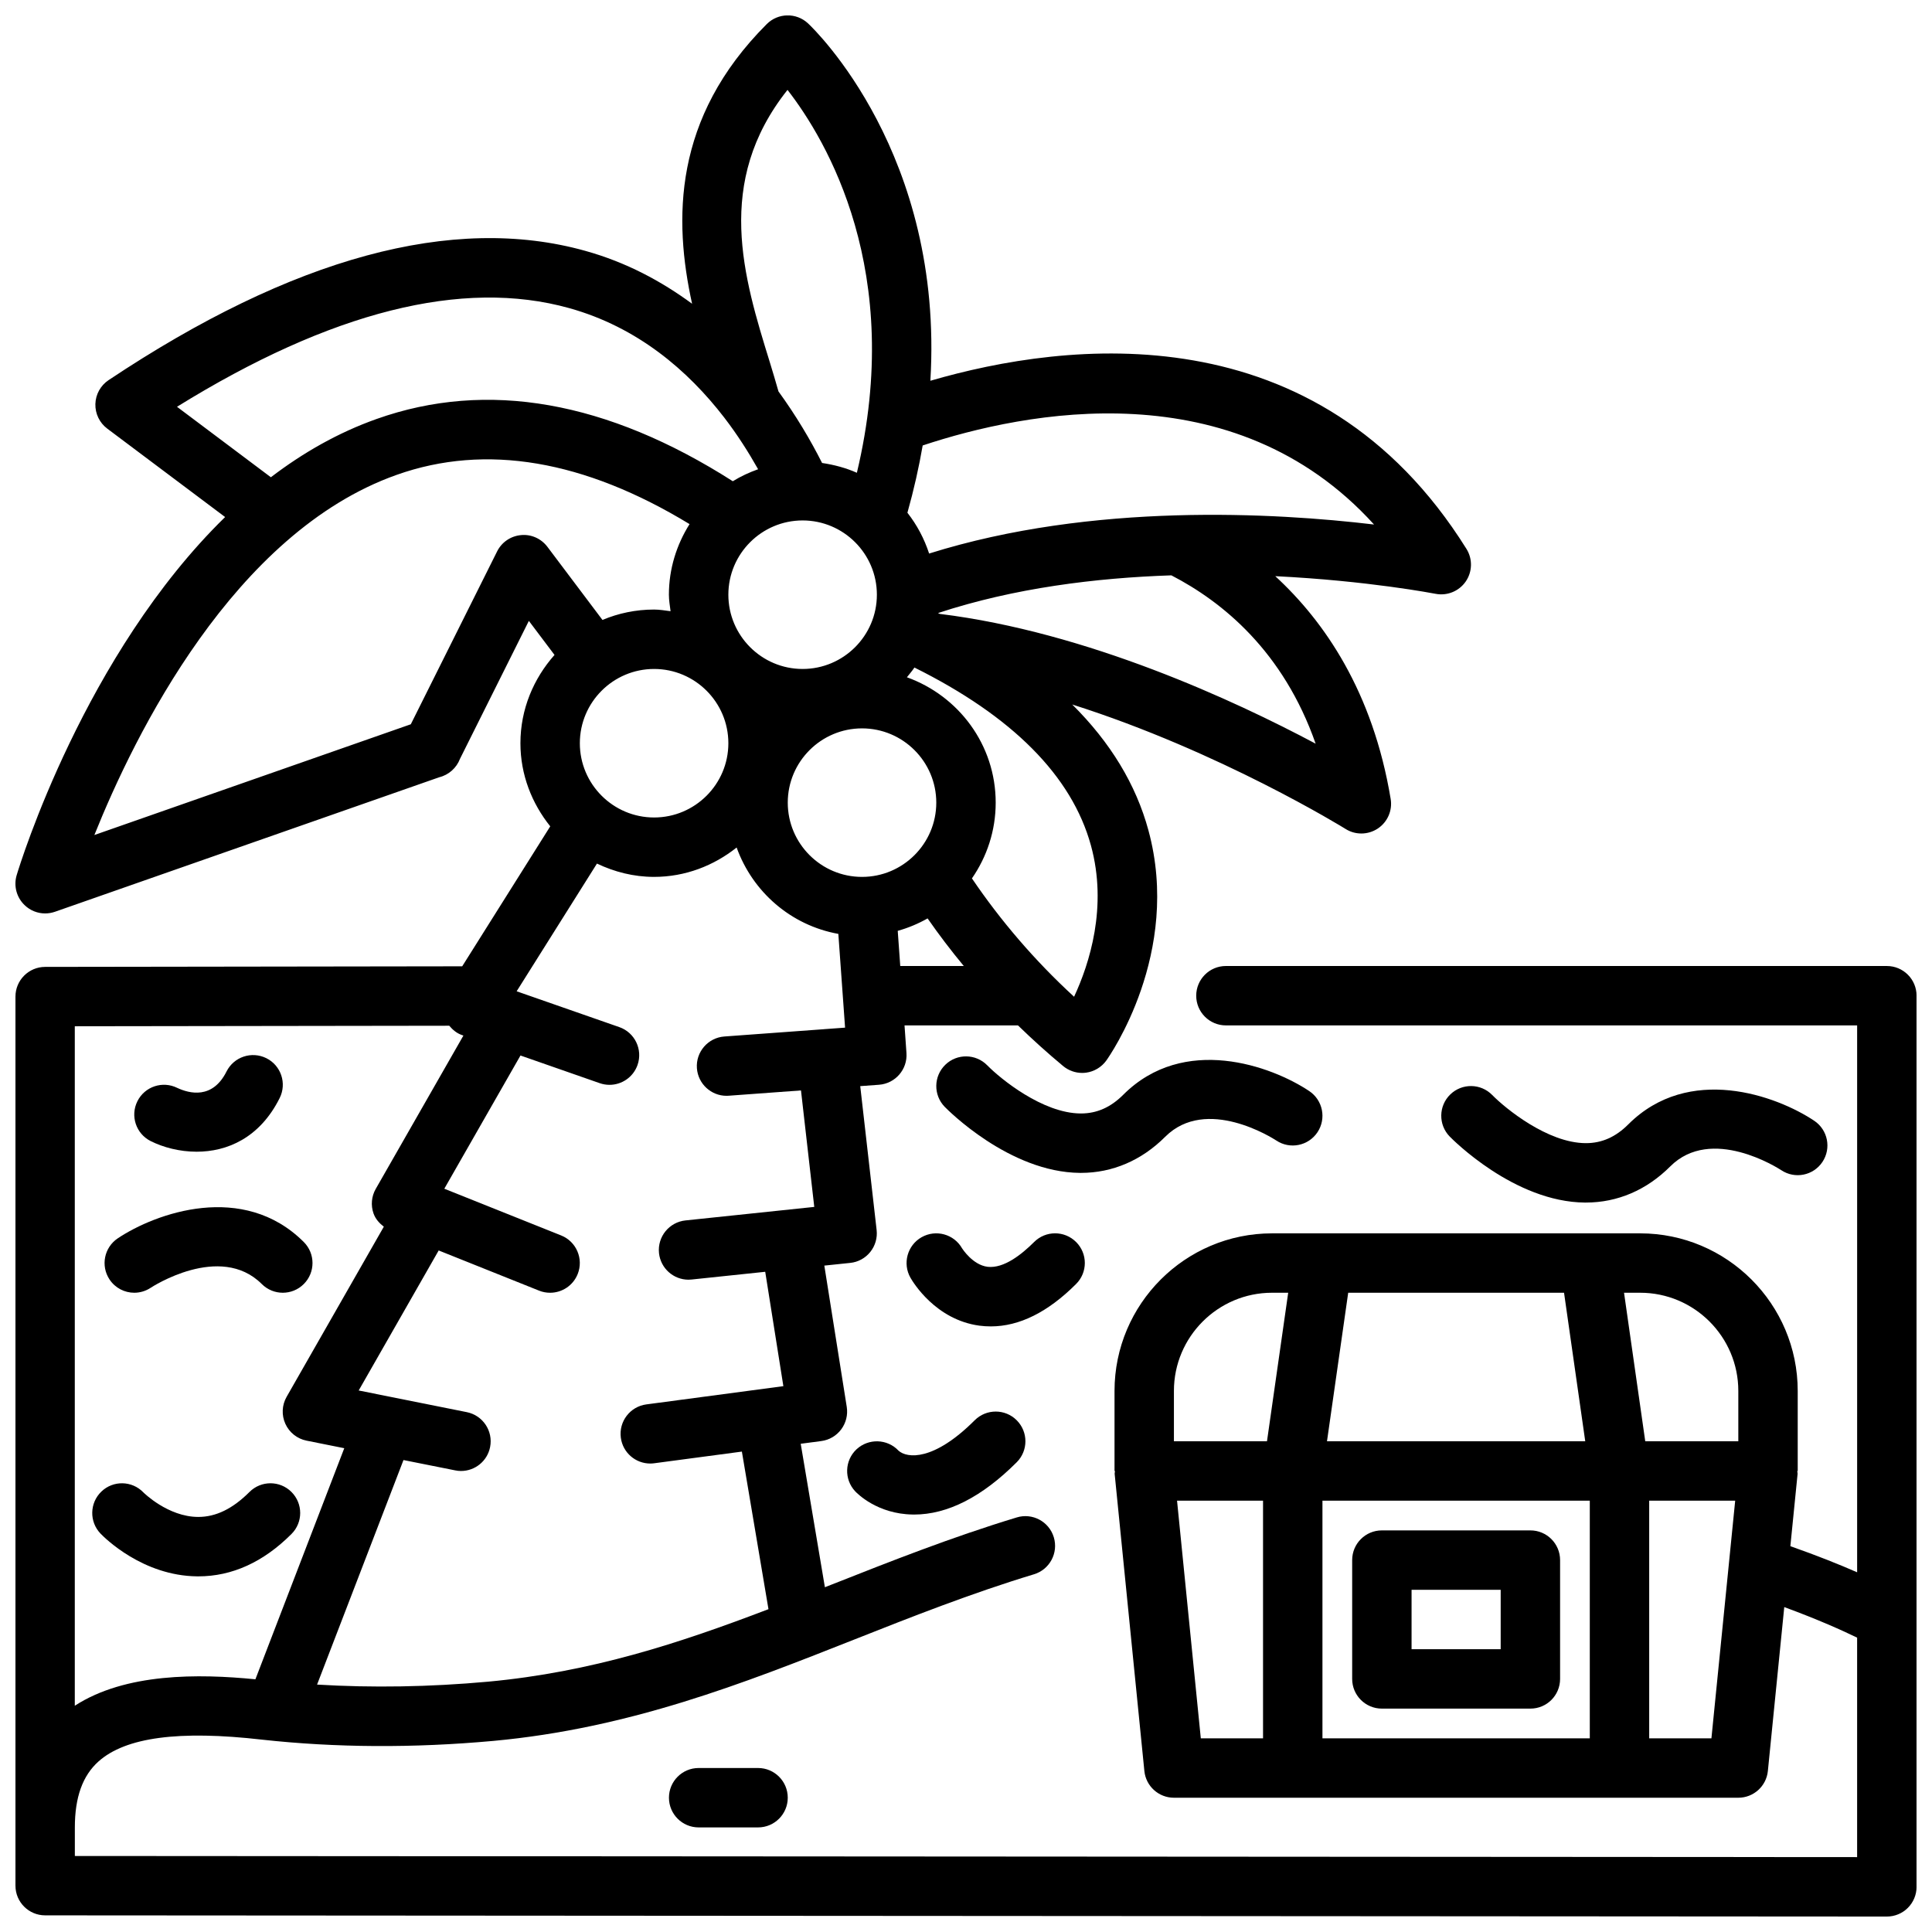
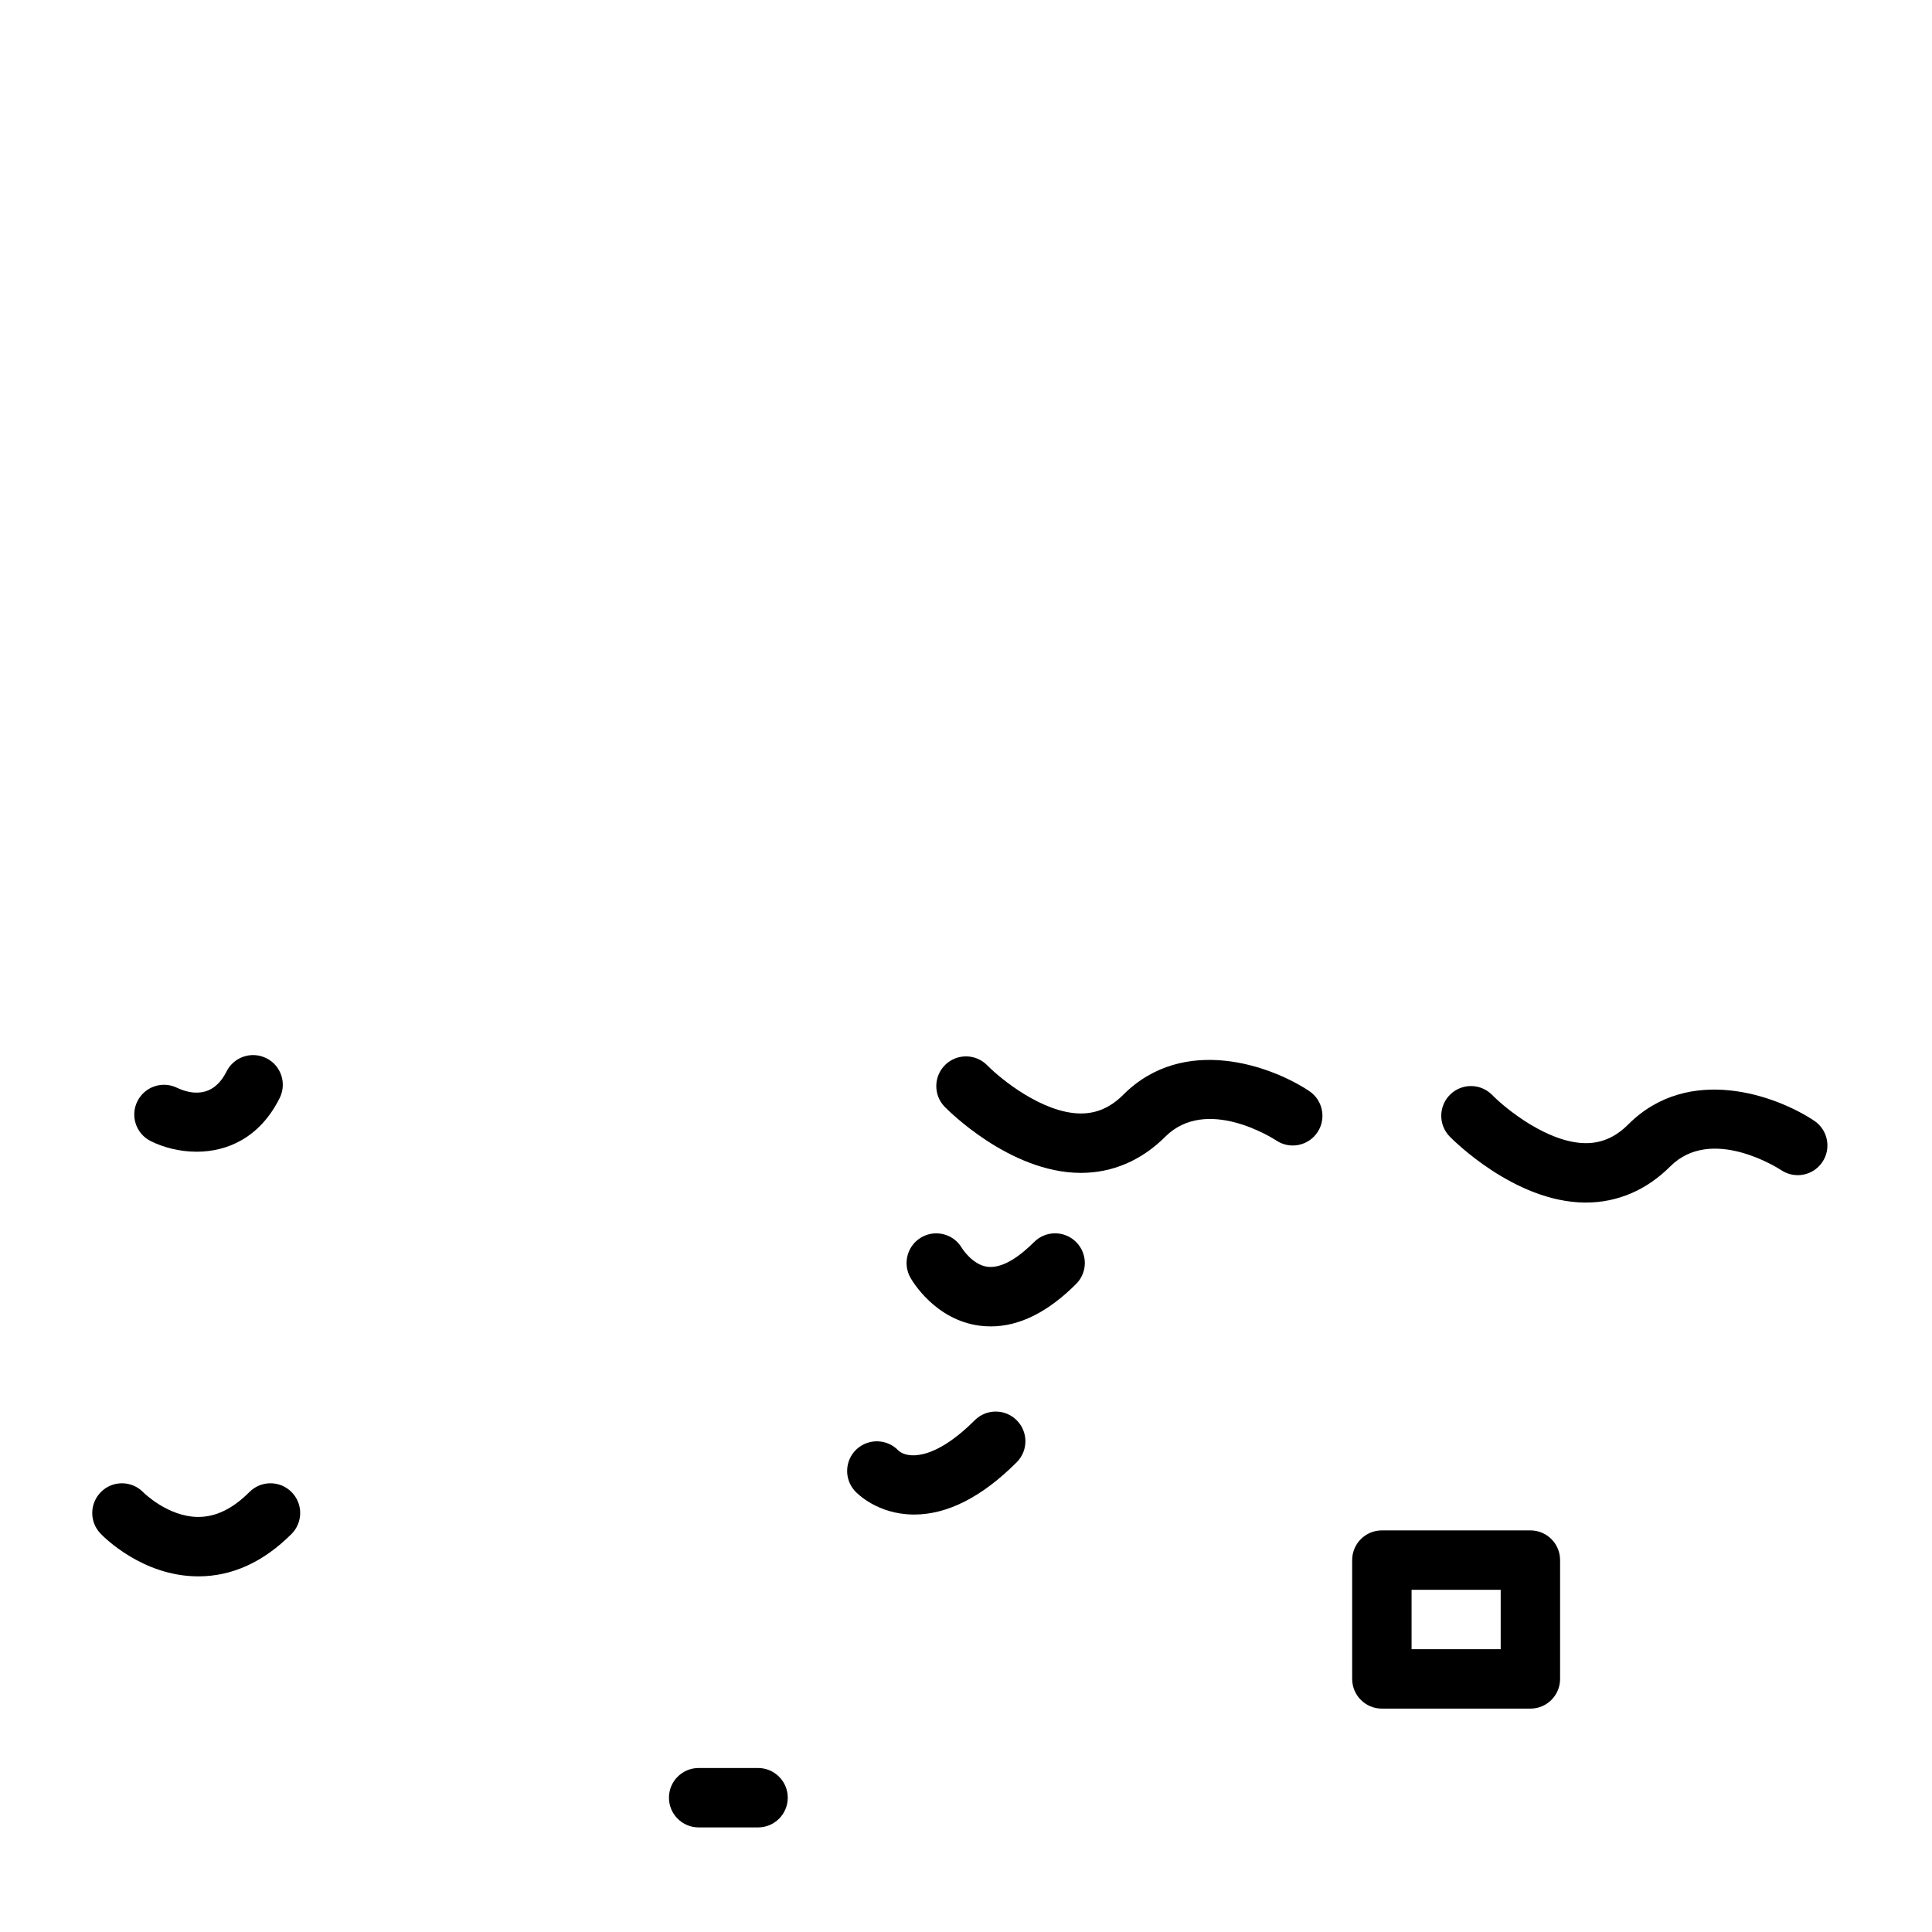
<svg xmlns="http://www.w3.org/2000/svg" width="800px" height="800px" version="1.1" viewBox="144 144 512 512">
  <defs>
    <clipPath id="a">
      <path d="m148.09 148.09h503.81v503.81h-503.81z" />
    </clipPath>
  </defs>
  <path d="m329.15 612.54c-4.344 0-7.871 3.519-7.871 7.871 0 4.352 3.527 7.871 7.871 7.871h15.742c4.344 0 7.871-3.519 7.871-7.871 0-4.352-3.527-7.871-7.871-7.871z" />
  <path d="m557.44 588.93v-31.488c0-4.352-3.527-7.871-7.871-7.871h-39.359c-4.344 0-7.871 3.519-7.871 7.871v31.488c0 4.352 3.527 7.871 7.871 7.871h39.359c4.348 0.004 7.871-3.516 7.871-7.871zm-15.742-7.871h-23.617v-15.742h23.617z" />
-   <path d="m179.59 486.59c1.496 0 3.016-0.434 4.359-1.324 0.18-0.125 18.375-12.027 29.426-0.984 3.078 3.078 8.055 3.078 11.133 0 3.078-3.078 3.078-8.055 0-11.133-16.059-16.051-39.266-7.676-49.293-0.984-3.613 2.418-4.59 7.297-2.18 10.918 1.516 2.281 4.012 3.508 6.555 3.508z" />
  <path d="m564.29 462.69c8.359 0 16.074-3.305 22.332-9.566 10.887-10.902 28.559 0.426 29.441 0.992 3.613 2.41 8.492 1.426 10.902-2.188 2.41-3.621 1.434-8.5-2.18-10.918-10.027-6.691-33.227-15.09-49.293 0.984-3.328 3.328-6.992 4.953-11.203 4.953h-0.078c-10.086-0.047-21.293-9.227-24.742-12.746-3.031-3.117-8.023-3.188-11.133-0.156-3.117 3.031-3.188 8.016-0.164 11.133 0.691 0.707 17.105 17.375 35.887 17.516 0.078-0.004 0.148-0.004 0.23-0.004z" />
  <path d="m482.24 446.25c3.606 2.41 8.492 1.426 10.902-2.188 2.41-3.621 1.434-8.5-2.18-10.918-10.02-6.691-33.227-15.082-49.293 0.984-3.328 3.328-6.992 4.953-11.203 4.953h-0.078c-10.086-0.047-21.293-9.227-24.742-12.746-3.031-3.109-8.023-3.188-11.133-0.156-3.117 3.031-3.188 8.016-0.164 11.133 0.691 0.707 17.105 17.375 35.887 17.516h0.219c8.359 0 16.074-3.305 22.332-9.566 10.906-10.906 28.57 0.414 29.453 0.988z" />
  <path d="m402.3 520.39c-10.895 10.902-17.926 10.078-20.176 8.055-2.969-3.164-7.949-3.32-11.133-0.371-3.172 2.977-3.336 7.957-0.363 11.133 0.574 0.613 5.887 6.008 15.199 6.156 0.141 0.008 0.277 0.008 0.418 0.008 8.855 0 17.996-4.66 27.191-13.855 3.078-3.078 3.078-8.055 0-11.133-3.074-3.078-8.059-3.07-11.137 0.008z" />
  <path d="m183.93 446.4c3.32 1.66 7.637 2.816 12.188 2.816 7.973 0 16.672-3.566 21.996-14.219 1.945-3.891 0.371-8.621-3.519-10.562-3.906-1.938-8.613-0.363-10.562 3.519-3.707 7.406-9.816 5.863-13.051 4.352-3.906-1.938-8.621-0.363-10.562 3.519-1.957 3.902-0.375 8.625 3.512 10.574z" />
  <path d="m429.18 473.15c-3.078-3.078-8.055-3.078-11.133 0-3.281 3.273-8.004 7.055-12.312 6.566-4.008-0.488-6.762-4.887-6.769-4.887-2.141-3.769-6.941-5.102-10.738-2.953-3.777 2.148-5.094 6.957-2.953 10.73 0.645 1.141 6.644 11.141 18.27 12.707 1.008 0.133 2.023 0.195 3.039 0.195 7.543 0 15.121-3.769 22.586-11.234 3.09-3.07 3.09-8.047 0.012-11.125z" />
  <path d="m196.25 561.75h0.316c8.926 0 17.23-3.769 24.68-11.227 3.078-3.078 3.078-8.055 0-11.133s-8.055-3.078-11.133 0c-4.449 4.449-8.887 6.613-13.555 6.613h-0.047c-8.023-0.023-14.484-6.473-14.516-6.504-3.023-3.133-8.004-3.234-11.133-0.211-3.133 3.016-3.234 7.996-0.219 11.133 1.102 1.141 11.168 11.184 25.605 11.328z" />
  <g clip-path="url(#a)">
-     <path d="m644.03 400h-175.15c-4.344 0-7.871 3.519-7.871 7.871 0 4.352 3.527 7.871 7.871 7.871h167.28v144.93c-4.606-2.016-10.5-4.394-17.695-6.918l1.914-19.137c0.023-0.27-0.086-0.52-0.086-0.789h0.121v-21.215c0-23.027-18.727-41.762-41.754-41.762h-97.547c-23.027 0-41.754 18.734-41.754 41.762v21.215h0.125c0 0.27-0.109 0.52-0.086 0.789l7.871 78.719c0.402 4.012 3.785 7.082 7.832 7.082h149.57c4.047 0 7.43-3.07 7.832-7.086l4.344-43.438c9.004 3.312 15.516 6.25 19.309 8.102v58.16l-472.32-0.301v-7.562c0-8.004 2.055-13.73 6.281-17.5 7.172-6.398 21.332-8.289 43.312-5.769 19.5 2.141 40.133 2.266 61.332 0.332 36.125-3.336 66.289-15.266 95.465-26.797 15.289-6.047 31.094-12.297 47.793-17.359 4.164-1.258 6.512-5.66 5.25-9.816-1.258-4.164-5.668-6.519-9.816-5.25-17.32 5.25-33.434 11.629-49.02 17.781-0.613 0.242-1.211 0.48-1.828 0.715l-6.406-38.016 5.465-0.723c2.109-0.277 4.008-1.402 5.273-3.102 1.266-1.699 1.793-3.84 1.465-5.934l-5.945-37.457 6.856-0.715c2.094-0.211 4.008-1.258 5.32-2.898 1.316-1.637 1.922-3.731 1.684-5.816l-4.344-38.133 4.969-0.363c4.328-0.316 7.59-4.086 7.281-8.406l-0.512-7.32h30.07c3.816 3.707 7.801 7.305 11.965 10.77 1.426 1.18 3.203 1.82 5.039 1.82 0.332 0 0.668-0.023 1.008-0.062 2.164-0.285 4.125-1.457 5.398-3.227 0.82-1.148 19.988-28.465 11.164-60.969-3.312-12.219-10.102-23.355-20.199-33.379 39.188 12.43 72.027 32.723 72.453 32.992 1.273 0.805 2.723 1.195 4.172 1.195 1.527 0 3.047-0.449 4.367-1.324 2.574-1.723 3.906-4.785 3.394-7.84-4.723-28.434-17.562-47.051-30.582-59.031 24.609 1.211 42.082 4.606 42.445 4.668 3.078 0.613 6.234-0.66 8.023-3.242 1.785-2.582 1.867-5.984 0.203-8.652-39.492-63.227-105.89-55.09-142.07-44.562 3.621-59.977-30.668-93.07-32.426-94.707-3.102-2.898-7.941-2.809-10.934 0.188-24.938 24.93-24.664 51.914-19.789 74.113-8.117-5.961-17.391-10.98-28.309-14.02-35.047-9.793-77.547 1.746-126.32 34.258-2.125 1.418-3.434 3.769-3.504 6.328s1.102 4.992 3.141 6.519l31.242 23.441c-37.227 36.336-54.324 91.852-55.238 94.898-0.852 2.824-0.039 5.902 2.102 7.949 1.488 1.441 3.445 2.199 5.438 2.199 0.875 0 1.754-0.148 2.606-0.441l101.85-35.652c2.519-0.621 4.566-2.473 5.481-4.871l18.254-36.566 6.801 9.027c-5.555 6.258-9.035 14.398-9.035 23.395 0 8.367 3.039 15.957 7.902 22.027l-23.332 37.094-110.53 0.156c-4.344 0.008-7.863 3.535-7.863 7.871v235.61c0 4.344 3.519 7.871 7.871 7.871l488.07 0.316c2.086 0 4.094-0.828 5.566-2.305 1.473-1.48 2.305-3.473 2.305-5.566v-236.16c0-4.356-3.527-7.871-7.871-7.871zm-39.359 112.61v13.34h-24.664l-5.621-39.359h4.273c14.344 0 26.012 11.668 26.012 26.02zm-40.566 13.34h-68.438l5.621-39.359h57.199zm-82.992-39.359h4.273l-5.621 39.359h-24.664v-13.344c0-14.348 11.668-26.016 26.012-26.016zm-25.184 55.105h22.789v62.977h-16.492zm54.277 62.977h-15.742v-62.977h70.848v62.977zm70.848 0v-62.977h22.789l-6.297 62.977zm-283.39-263.71c0-10.855 8.832-19.68 19.68-19.68s19.68 8.824 19.68 19.68-8.832 19.68-19.68 19.68-19.68-8.824-19.68-19.68zm59.039-59.039c10.848 0 19.68 8.824 19.68 19.68 0 10.855-8.832 19.68-19.68 19.68s-19.68-8.824-19.68-19.68c0-10.855 8.832-19.68 19.68-19.68zm15.742 55.105c10.848 0 19.68 8.824 19.68 19.68s-8.832 19.68-19.68 19.68c-10.848 0-19.68-8.824-19.68-19.68s8.832-19.68 19.68-19.68zm10.133 62.977-0.668-9.32c2.793-0.781 5.434-1.891 7.91-3.297 3 4.312 6.195 8.516 9.59 12.609h-16.832zm46.066 8.145c-10.43-9.582-19.445-20.121-27.07-31.363 3.953-5.715 6.297-12.617 6.297-20.082 0-15.344-9.855-28.309-23.531-33.219 0.676-0.859 1.395-1.668 1.992-2.582 25.891 12.871 41.707 28.688 46.777 47.145 4.469 16.273-0.402 31.383-4.465 40.102zm64.016-67.066c-21.332-11.359-60.543-29.598-99.621-34.395-0.148-0.07-0.309-0.148-0.457-0.219 20.129-6.644 41.895-9.328 61.844-9.996 13.625 7.043 29.676 20.164 38.234 44.609zm15.469-58.082c-26.199-3.117-74.539-5.918-117.9 7.691-1.301-3.969-3.234-7.598-5.754-10.809 1.73-6.156 3.055-12.082 4.047-17.832 27.234-9.035 82.395-20.078 119.61 20.949zm-155.43-115.18c10.352 13.328 31.102 48.199 18.383 101.47-2.891-1.289-5.992-2.117-9.219-2.598-3.109-6.156-6.926-12.586-11.555-18.957-0.723-2.519-1.457-5.031-2.305-7.769-6.945-22.449-14.758-47.668 4.695-72.145zm-161.79 83.98c40.738-25.23 75.664-34.039 103.95-26.145 18.082 5.047 31.418 16.477 41.078 29.008 0 0.008 0.008 0.016 0.008 0.023h0.008c3.465 4.504 6.391 9.125 8.957 13.664-2.363 0.844-4.606 1.883-6.707 3.18-33.289-21.246-65.047-26.922-94.395-16.5-10.227 3.629-19.555 8.98-28.023 15.445zm91.148 34.008c-2.715 0.25-5.109 1.883-6.32 4.328l-22.867 45.801-83.859 29.352c10.66-26.574 36.918-80.145 80.113-95.449 23.656-8.391 49.75-3.891 77.617 13.051-3.418 5.441-5.473 11.828-5.473 18.707 0 1.496 0.262 2.93 0.441 4.375-1.449-0.18-2.879-0.438-4.375-0.438-4.848 0-9.461 0.984-13.672 2.754l-14.594-19.383c-1.648-2.172-4.285-3.375-7.012-3.098zm20.145 87.047c4.606 2.195 9.699 3.527 15.133 3.527 8.297 0 15.84-2.984 21.883-7.785 4.227 11.762 14.398 20.641 26.953 22.891l1.785 24.844-5.59 0.41h-0.031c-0.008 0-0.016 0.008-0.016 0.008l-26.348 1.93c-4.336 0.316-7.598 4.094-7.281 8.422 0.309 4.133 3.762 7.297 7.848 7.297 0.188 0 0.387-0.008 0.582-0.023l19.152-1.402 3.519 30.867-34.133 3.582c-4.32 0.457-7.461 4.32-7.016 8.652 0.426 4.047 3.84 7.055 7.824 7.055 0.277 0 0.551-0.016 0.828-0.047l19.5-2.047 4.809 30.309-36.312 4.832c-4.312 0.574-7.336 4.535-6.762 8.84 0.527 3.961 3.906 6.832 7.793 6.832 0.348 0 0.699-0.023 1.047-0.07l23.238-3.094 7.047 41.762c-23.523 8.988-46.934 16.68-74.312 19.215-15.539 1.41-30.723 1.652-45.312 0.77l22.898-59.504 13.715 2.738c0.5 0.113 1.02 0.16 1.531 0.16 3.676 0 6.965-2.582 7.707-6.328 0.852-4.266-1.914-8.406-6.172-9.266l-28.652-5.738 21.199-37.109 26.598 10.645c0.957 0.391 1.949 0.562 2.926 0.562 3.125 0 6.078-1.867 7.312-4.953 1.613-4.039-0.348-8.621-4.383-10.234l-30.961-12.383 20.184-35.305 21.004 7.336c0.848 0.293 1.73 0.438 2.59 0.438 3.258 0 6.297-2.031 7.43-5.273 1.434-4.102-0.73-8.598-4.84-10.027l-27.199-9.492zm-39.145 42.973c0.906 1.078 1.984 1.992 3.344 2.465l0.41 0.141-23.23 40.629c-1.133 1.977-1.348 4.344-0.598 6.496 0.512 1.465 1.535 2.598 2.738 3.527l-25.758 45.082c-1.258 2.195-1.379 4.863-0.332 7.164 1.047 2.305 3.141 3.969 5.621 4.457l9.988 2-23.551 61.242c-15.105-1.496-34.418-1.699-47.863 7.008v-180.07z" />
-   </g>
+     </g>
</svg>